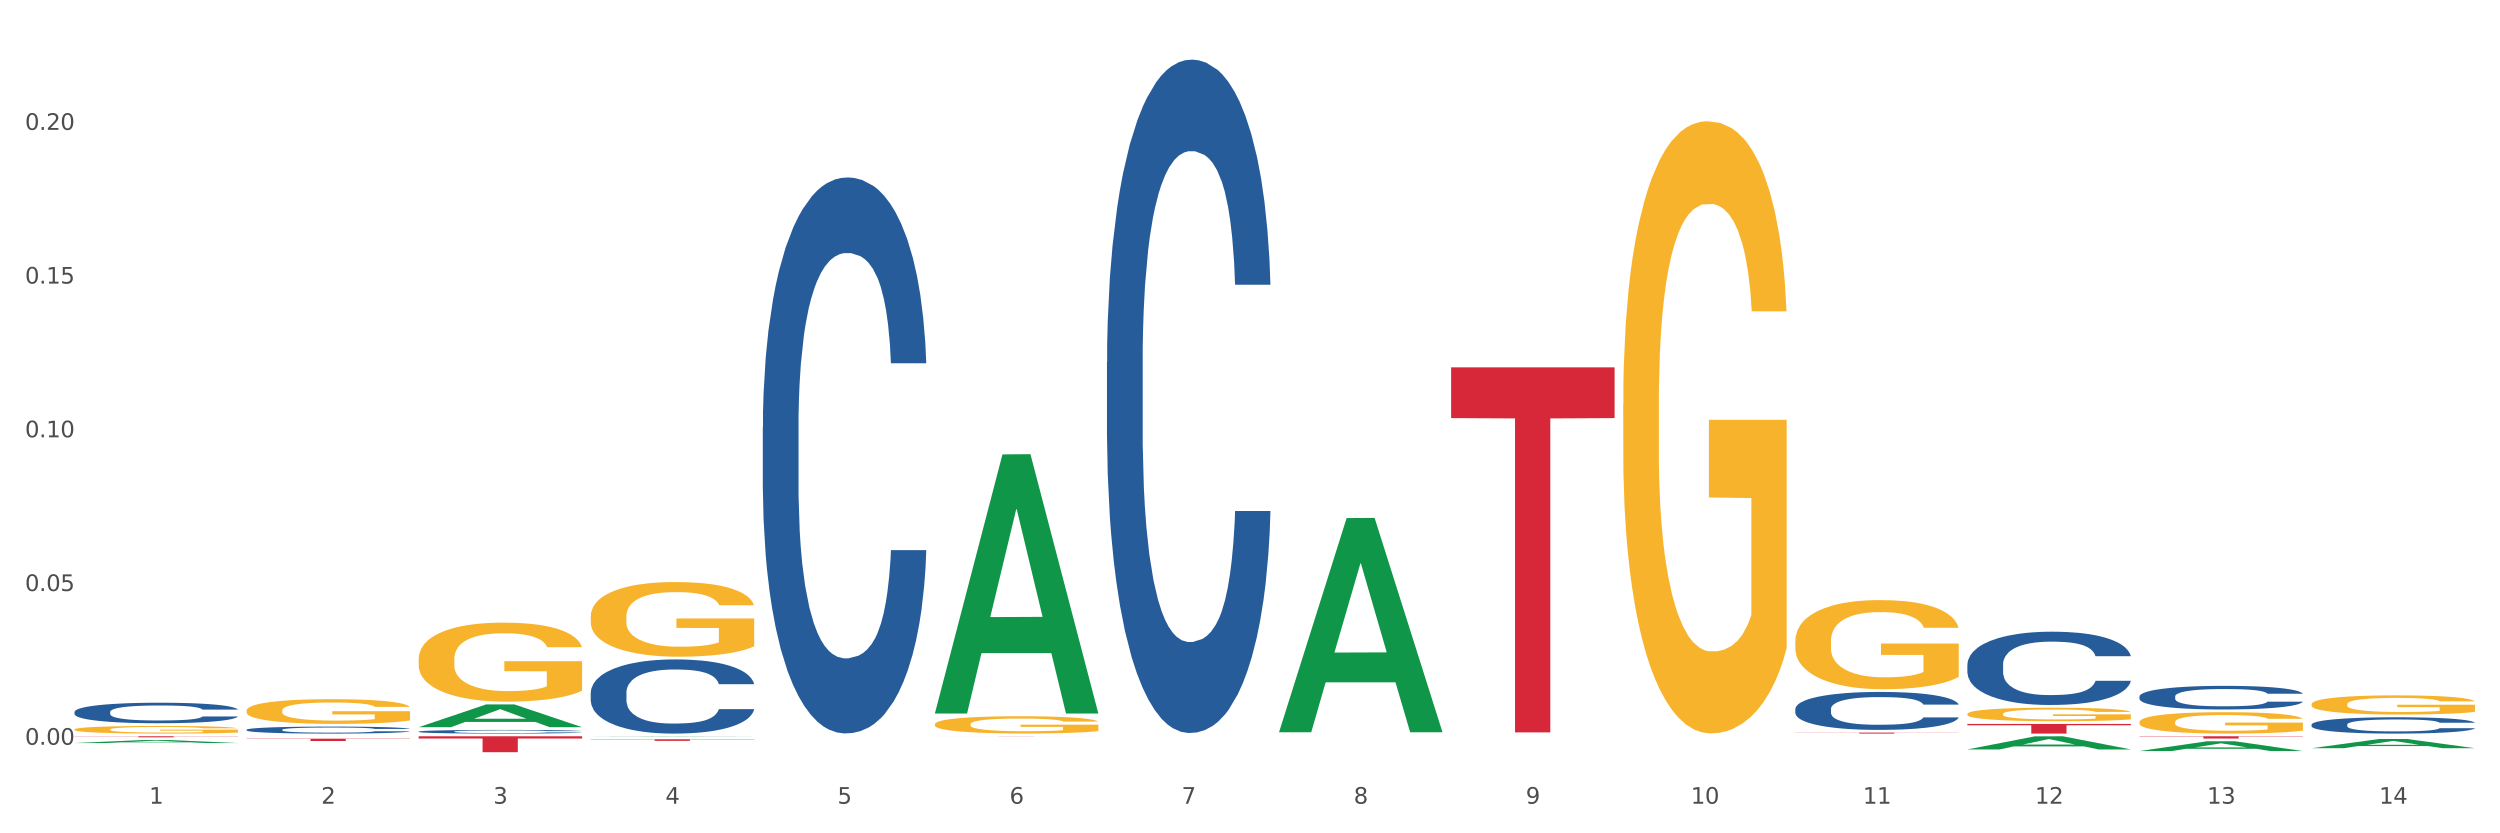
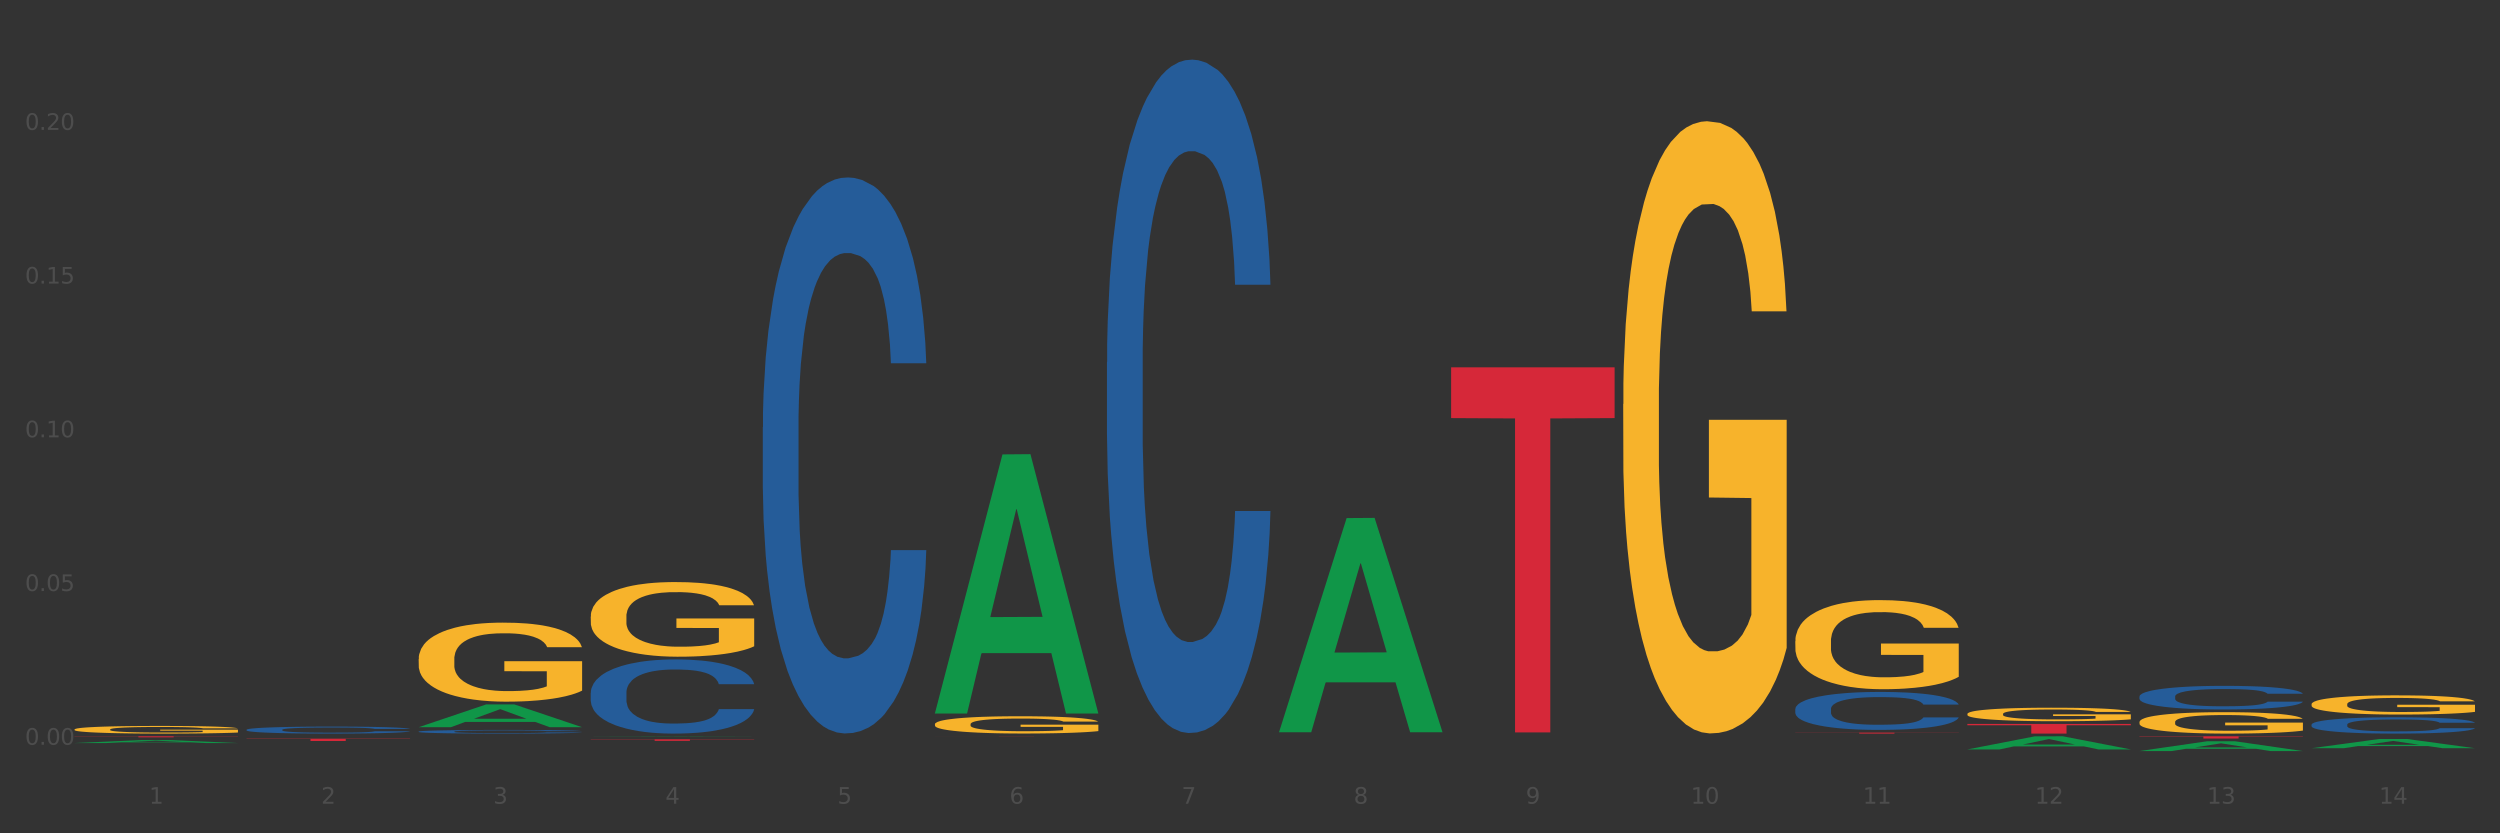
<svg xmlns="http://www.w3.org/2000/svg" xmlns:xlink="http://www.w3.org/1999/xlink" width="1080pt" height="360pt" viewBox="0 0 1080 360" version="1.1">
  <rect x="0" y="0" width="1080" height="360" fill="#333333" stroke="none" />
  <defs>
    <style type="text/css">*{stroke-linejoin: round; stroke-linecap: butt}</style>
  </defs>
  <g id="figure_1">
    <g id="patch_1">
-       <path d="M 0 360  L 1080 360  L 1080 0  L 0 0  z " style="fill: #ffffff; stroke: #ffffff; stroke-linejoin: miter" />
-     </g>
+       </g>
    <g id="axes_1">
      <g id="matplotlib.axis_1">
        <g id="xtick_1">
          <g id="text_1">
            <g style="fill: #4d4d4d" transform="translate(64.432 347.204) scale(0.096 -0.096)">
              <defs>
                <path id="DejaVuSans-31" d="M 794 531  L 1825 531  L 1825 4091  L 703 3866  L 703 4441  L 1819 4666  L 2450 4666  L 2450 531  L 3481 531  L 3481 0  L 794 0  L 794 531  z " transform="scale(0.016)" />
              </defs>
              <use xlink:href="#DejaVuSans-31" />
            </g>
          </g>
        </g>
        <g id="xtick_2">
          <g id="text_2">
            <g style="fill: #4d4d4d" transform="translate(138.771 347.204) scale(0.096 -0.096)">
              <defs>
                <path id="DejaVuSans-32" d="M 1228 531  L 3431 531  L 3431 0  L 469 0  L 469 531  Q 828 903 1448 1529  Q 2069 2156 2228 2338  Q 2531 2678 2651 2914  Q 2772 3150 2772 3378  Q 2772 3750 2511 3984  Q 2250 4219 1831 4219  Q 1534 4219 1204 4116  Q 875 4013 500 3803  L 500 4441  Q 881 4594 1212 4672  Q 1544 4750 1819 4750  Q 2544 4750 2975 4387  Q 3406 4025 3406 3419  Q 3406 3131 3298 2873  Q 3191 2616 2906 2266  Q 2828 2175 2409 1742  Q 1991 1309 1228 531  z " transform="scale(0.016)" />
              </defs>
              <use xlink:href="#DejaVuSans-32" />
            </g>
          </g>
        </g>
        <g id="xtick_3">
          <g id="text_3">
            <g style="fill: #4d4d4d" transform="translate(213.109 347.204) scale(0.096 -0.096)">
              <defs>
                <path id="DejaVuSans-33" d="M 2597 2516  Q 3050 2419 3304 2112  Q 3559 1806 3559 1356  Q 3559 666 3084 287  Q 2609 -91 1734 -91  Q 1441 -91 1130 -33  Q 819 25 488 141  L 488 750  Q 750 597 1062 519  Q 1375 441 1716 441  Q 2309 441 2620 675  Q 2931 909 2931 1356  Q 2931 1769 2642 2001  Q 2353 2234 1838 2234  L 1294 2234  L 1294 2753  L 1863 2753  Q 2328 2753 2575 2939  Q 2822 3125 2822 3475  Q 2822 3834 2567 4026  Q 2313 4219 1838 4219  Q 1578 4219 1281 4162  Q 984 4106 628 3988  L 628 4550  Q 988 4650 1302 4700  Q 1616 4750 1894 4750  Q 2613 4750 3031 4423  Q 3450 4097 3450 3541  Q 3450 3153 3228 2886  Q 3006 2619 2597 2516  z " transform="scale(0.016)" />
              </defs>
              <use xlink:href="#DejaVuSans-33" />
            </g>
          </g>
        </g>
        <g id="xtick_4">
          <g id="text_4">
            <g style="fill: #4d4d4d" transform="translate(287.448 347.204) scale(0.096 -0.096)">
              <defs>
                <path id="DejaVuSans-34" d="M 2419 4116  L 825 1625  L 2419 1625  L 2419 4116  z M 2253 4666  L 3047 4666  L 3047 1625  L 3713 1625  L 3713 1100  L 3047 1100  L 3047 0  L 2419 0  L 2419 1100  L 313 1100  L 313 1709  L 2253 4666  z " transform="scale(0.016)" />
              </defs>
              <use xlink:href="#DejaVuSans-34" />
            </g>
          </g>
        </g>
        <g id="xtick_5">
          <g id="text_5">
            <g style="fill: #4d4d4d" transform="translate(361.787 347.204) scale(0.096 -0.096)">
              <defs>
                <path id="DejaVuSans-35" d="M 691 4666  L 3169 4666  L 3169 4134  L 1269 4134  L 1269 2991  Q 1406 3038 1543 3061  Q 1681 3084 1819 3084  Q 2600 3084 3056 2656  Q 3513 2228 3513 1497  Q 3513 744 3044 326  Q 2575 -91 1722 -91  Q 1428 -91 1123 -41  Q 819 9 494 109  L 494 744  Q 775 591 1075 516  Q 1375 441 1709 441  Q 2250 441 2565 725  Q 2881 1009 2881 1497  Q 2881 1984 2565 2268  Q 2250 2553 1709 2553  Q 1456 2553 1204 2497  Q 953 2441 691 2322  L 691 4666  z " transform="scale(0.016)" />
              </defs>
              <use xlink:href="#DejaVuSans-35" />
            </g>
          </g>
        </g>
        <g id="xtick_6">
          <g id="text_6">
            <g style="fill: #4d4d4d" transform="translate(436.125 347.204) scale(0.096 -0.096)">
              <defs>
                <path id="DejaVuSans-36" d="M 2113 2584  Q 1688 2584 1439 2293  Q 1191 2003 1191 1497  Q 1191 994 1439 701  Q 1688 409 2113 409  Q 2538 409 2786 701  Q 3034 994 3034 1497  Q 3034 2003 2786 2293  Q 2538 2584 2113 2584  z M 3366 4563  L 3366 3988  Q 3128 4100 2886 4159  Q 2644 4219 2406 4219  Q 1781 4219 1451 3797  Q 1122 3375 1075 2522  Q 1259 2794 1537 2939  Q 1816 3084 2150 3084  Q 2853 3084 3261 2657  Q 3669 2231 3669 1497  Q 3669 778 3244 343  Q 2819 -91 2113 -91  Q 1303 -91 875 529  Q 447 1150 447 2328  Q 447 3434 972 4092  Q 1497 4750 2381 4750  Q 2619 4750 2861 4703  Q 3103 4656 3366 4563  z " transform="scale(0.016)" />
              </defs>
              <use xlink:href="#DejaVuSans-36" />
            </g>
          </g>
        </g>
        <g id="xtick_7">
          <g id="text_7">
            <g style="fill: #4d4d4d" transform="translate(510.464 347.204) scale(0.096 -0.096)">
              <defs>
                <path id="DejaVuSans-37" d="M 525 4666  L 3525 4666  L 3525 4397  L 1831 0  L 1172 0  L 2766 4134  L 525 4134  L 525 4666  z " transform="scale(0.016)" />
              </defs>
              <use xlink:href="#DejaVuSans-37" />
            </g>
          </g>
        </g>
        <g id="xtick_8">
          <g id="text_8">
            <g style="fill: #4d4d4d" transform="translate(584.803 347.204) scale(0.096 -0.096)">
              <defs>
                <path id="DejaVuSans-38" d="M 2034 2216  Q 1584 2216 1326 1975  Q 1069 1734 1069 1313  Q 1069 891 1326 650  Q 1584 409 2034 409  Q 2484 409 2743 651  Q 3003 894 3003 1313  Q 3003 1734 2745 1975  Q 2488 2216 2034 2216  z M 1403 2484  Q 997 2584 770 2862  Q 544 3141 544 3541  Q 544 4100 942 4425  Q 1341 4750 2034 4750  Q 2731 4750 3128 4425  Q 3525 4100 3525 3541  Q 3525 3141 3298 2862  Q 3072 2584 2669 2484  Q 3125 2378 3379 2068  Q 3634 1759 3634 1313  Q 3634 634 3220 271  Q 2806 -91 2034 -91  Q 1263 -91 848 271  Q 434 634 434 1313  Q 434 1759 690 2068  Q 947 2378 1403 2484  z M 1172 3481  Q 1172 3119 1398 2916  Q 1625 2713 2034 2713  Q 2441 2713 2670 2916  Q 2900 3119 2900 3481  Q 2900 3844 2670 4047  Q 2441 4250 2034 4250  Q 1625 4250 1398 4047  Q 1172 3844 1172 3481  z " transform="scale(0.016)" />
              </defs>
              <use xlink:href="#DejaVuSans-38" />
            </g>
          </g>
        </g>
        <g id="xtick_9">
          <g id="text_9">
            <g style="fill: #4d4d4d" transform="translate(659.142 347.204) scale(0.096 -0.096)">
              <defs>
                <path id="DejaVuSans-39" d="M 703 97  L 703 672  Q 941 559 1184 500  Q 1428 441 1663 441  Q 2288 441 2617 861  Q 2947 1281 2994 2138  Q 2813 1869 2534 1725  Q 2256 1581 1919 1581  Q 1219 1581 811 2004  Q 403 2428 403 3163  Q 403 3881 828 4315  Q 1253 4750 1959 4750  Q 2769 4750 3195 4129  Q 3622 3509 3622 2328  Q 3622 1225 3098 567  Q 2575 -91 1691 -91  Q 1453 -91 1209 -44  Q 966 3 703 97  z M 1959 2075  Q 2384 2075 2632 2365  Q 2881 2656 2881 3163  Q 2881 3666 2632 3958  Q 2384 4250 1959 4250  Q 1534 4250 1286 3958  Q 1038 3666 1038 3163  Q 1038 2656 1286 2365  Q 1534 2075 1959 2075  z " transform="scale(0.016)" />
              </defs>
              <use xlink:href="#DejaVuSans-39" />
            </g>
          </g>
        </g>
        <g id="xtick_10">
          <g id="text_10">
            <g style="fill: #4d4d4d" transform="translate(730.426 347.204) scale(0.096 -0.096)">
              <defs>
                <path id="DejaVuSans-30" d="M 2034 4250  Q 1547 4250 1301 3770  Q 1056 3291 1056 2328  Q 1056 1369 1301 889  Q 1547 409 2034 409  Q 2525 409 2770 889  Q 3016 1369 3016 2328  Q 3016 3291 2770 3770  Q 2525 4250 2034 4250  z M 2034 4750  Q 2819 4750 3233 4129  Q 3647 3509 3647 2328  Q 3647 1150 3233 529  Q 2819 -91 2034 -91  Q 1250 -91 836 529  Q 422 1150 422 2328  Q 422 3509 836 4129  Q 1250 4750 2034 4750  z " transform="scale(0.016)" />
              </defs>
              <use xlink:href="#DejaVuSans-31" />
              <use xlink:href="#DejaVuSans-30" transform="translate(63.623 0)" />
            </g>
          </g>
        </g>
        <g id="xtick_11">
          <g id="text_11">
            <g style="fill: #4d4d4d" transform="translate(804.765 347.204) scale(0.096 -0.096)">
              <use xlink:href="#DejaVuSans-31" />
              <use xlink:href="#DejaVuSans-31" transform="translate(63.623 0)" />
            </g>
          </g>
        </g>
        <g id="xtick_12">
          <g id="text_12">
            <g style="fill: #4d4d4d" transform="translate(879.104 347.204) scale(0.096 -0.096)">
              <use xlink:href="#DejaVuSans-31" />
              <use xlink:href="#DejaVuSans-32" transform="translate(63.623 0)" />
            </g>
          </g>
        </g>
        <g id="xtick_13">
          <g id="text_13">
            <g style="fill: #4d4d4d" transform="translate(953.442 347.204) scale(0.096 -0.096)">
              <use xlink:href="#DejaVuSans-31" />
              <use xlink:href="#DejaVuSans-33" transform="translate(63.623 0)" />
            </g>
          </g>
        </g>
        <g id="xtick_14">
          <g id="text_14">
            <g style="fill: #4d4d4d" transform="translate(1027.781 347.204) scale(0.096 -0.096)">
              <use xlink:href="#DejaVuSans-31" />
              <use xlink:href="#DejaVuSans-34" transform="translate(63.623 0)" />
            </g>
          </g>
        </g>
        <g id="xtick_15" />
        <g id="xtick_16" />
        <g id="xtick_17" />
        <g id="xtick_18" />
        <g id="xtick_19" />
        <g id="xtick_20" />
        <g id="xtick_21" />
        <g id="xtick_22" />
        <g id="xtick_23" />
        <g id="xtick_24" />
        <g id="xtick_25" />
        <g id="xtick_26" />
        <g id="xtick_27" />
      </g>
      <g id="matplotlib.axis_2">
        <g id="ytick_1">
          <g id="text_15">
            <g style="fill: #4d4d4d" transform="translate(10.8 321.728) scale(0.096 -0.096)">
              <defs>
                <path id="DejaVuSans-2e" d="M 684 794  L 1344 794  L 1344 0  L 684 0  L 684 794  z " transform="scale(0.016)" />
              </defs>
              <use xlink:href="#DejaVuSans-30" />
              <use xlink:href="#DejaVuSans-2e" transform="translate(63.623 0)" />
              <use xlink:href="#DejaVuSans-30" transform="translate(95.41 0)" />
              <use xlink:href="#DejaVuSans-30" transform="translate(159.033 0)" />
            </g>
          </g>
        </g>
        <g id="ytick_2">
          <g id="text_16">
            <g style="fill: #4d4d4d" transform="translate(10.8 255.321) scale(0.096 -0.096)">
              <use xlink:href="#DejaVuSans-30" />
              <use xlink:href="#DejaVuSans-2e" transform="translate(63.623 0)" />
              <use xlink:href="#DejaVuSans-30" transform="translate(95.41 0)" />
              <use xlink:href="#DejaVuSans-35" transform="translate(159.033 0)" />
            </g>
          </g>
        </g>
        <g id="ytick_3">
          <g id="text_17">
            <g style="fill: #4d4d4d" transform="translate(10.8 188.915) scale(0.096 -0.096)">
              <use xlink:href="#DejaVuSans-30" />
              <use xlink:href="#DejaVuSans-2e" transform="translate(63.623 0)" />
              <use xlink:href="#DejaVuSans-31" transform="translate(95.41 0)" />
              <use xlink:href="#DejaVuSans-30" transform="translate(159.033 0)" />
            </g>
          </g>
        </g>
        <g id="ytick_4">
          <g id="text_18">
            <g style="fill: #4d4d4d" transform="translate(10.8 122.508) scale(0.096 -0.096)">
              <use xlink:href="#DejaVuSans-30" />
              <use xlink:href="#DejaVuSans-2e" transform="translate(63.623 0)" />
              <use xlink:href="#DejaVuSans-31" transform="translate(95.41 0)" />
              <use xlink:href="#DejaVuSans-35" transform="translate(159.033 0)" />
            </g>
          </g>
        </g>
        <g id="ytick_5">
          <g id="text_19">
            <g style="fill: #4d4d4d" transform="translate(10.8 56.101) scale(0.096 -0.096)">
              <use xlink:href="#DejaVuSans-30" />
              <use xlink:href="#DejaVuSans-2e" transform="translate(63.623 0)" />
              <use xlink:href="#DejaVuSans-32" transform="translate(95.41 0)" />
              <use xlink:href="#DejaVuSans-30" transform="translate(159.033 0)" />
            </g>
          </g>
        </g>
        <g id="ytick_6" />
        <g id="ytick_7" />
        <g id="ytick_8" />
        <g id="ytick_9" />
        <g id="ytick_10" />
      </g>
      <g id="PolyCollection_1">
        <path d="M 32.175 320.993  L 32.248 320.992  L 61.37 319.706  L 73.456 319.705  L 102.797 320.995  L 88.818 320.995  L 82.484 320.695  L 52.415 320.695  L 52.197 320.7  L 46.081 320.995  L 32.175 320.995  L 32.175 320.993  L 56.201 320.516  L 78.698 320.514  L 67.559 319.98  L 67.413 319.978  L 67.267 319.981  L 56.128 320.514  L 56.201 320.516  L 32.175 320.993  z " clip-path="url(#pe3df5f3887)" style="fill: #109648" />
        <path d="M 180.852 314.143  L 180.925 314.133  L 210.048 304.298  L 222.133 304.288  L 251.474 314.161  L 237.495 314.161  L 231.161 311.862  L 201.092 311.862  L 200.874 311.899  L 194.758 314.161  L 180.852 314.161  L 180.852 314.143  L 204.878 310.49  L 227.375 310.481  L 216.236 306.393  L 216.09 306.374  L 215.945 306.402  L 204.806 310.481  L 204.878 310.49  L 180.852 314.143  z " clip-path="url(#pe3df5f3887)" style="fill: #109648" />
        <path d="M 998.578 304.225  L 998.662 304.218  L 998.662 303.945  L 998.828 303.71  L 999.662 303.142  L 1000.913 302.672  L 1001.83 302.423  L 1002.747 302.218  L 1003.831 302.013  L 1005.165 301.801  L 1007.583 301.491  L 1009.084 301.332  L 1010.918 301.165  L 1014.253 300.923  L 1016.671 300.786  L 1019.173 300.673  L 1023.258 300.536  L 1025.926 300.476  L 1028.761 300.43  L 1032.18 300.4  L 1034.765 300.392  L 1040.434 300.415  L 1045.27 300.483  L 1047.605 300.536  L 1050.607 300.627  L 1052.191 300.688  L 1054.775 300.809  L 1057.444 300.968  L 1059.278 301.104  L 1062.029 301.362  L 1064.114 301.62  L 1066.032 301.938  L 1067.032 302.157  L 1067.783 302.362  L 1068.45 302.597  L 1069.117 302.968  L 1054.108 302.968  L 1053.525 302.703  L 1052.608 302.453  L 1051.274 302.21  L 1050.106 302.059  L 1048.105 301.87  L 1046.271 301.748  L 1044.353 301.657  L 1042.019 301.582  L 1040.184 301.544  L 1037.599 301.514  L 1032.513 301.521  L 1029.095 301.582  L 1026.76 301.657  L 1025.259 301.726  L 1023.925 301.801  L 1022.425 301.907  L 1020.674 302.066  L 1019.423 302.21  L 1018.172 302.392  L 1017.172 302.574  L 1016.255 302.786  L 1015.504 303.013  L 1014.92 303.248  L 1014.42 303.536  L 1014.003 304.013  L 1014.003 305.051  L 1014.17 305.286  L 1014.587 305.596  L 1015.087 305.831  L 1015.921 306.112  L 1016.671 306.301  L 1018.089 306.574  L 1019.673 306.801  L 1020.924 306.945  L 1022.174 307.066  L 1024.342 307.233  L 1026.76 307.369  L 1028.845 307.452  L 1031.68 307.528  L 1033.597 307.558  L 1035.265 307.574  L 1039.35 307.574  L 1042.269 307.551  L 1045.52 307.498  L 1048.022 307.43  L 1050.106 307.346  L 1052.441 307.21  L 1053.942 307.081  L 1053.942 305.498  L 1035.598 305.49  L 1035.598 304.437  L 1069.2 304.437  L 1069.2 307.528  L 1067.783 307.687  L 1066.198 307.831  L 1064.531 307.96  L 1062.029 308.119  L 1059.028 308.27  L 1056.36 308.377  L 1053.525 308.467  L 1050.19 308.551  L 1045.854 308.627  L 1043.186 308.657  L 1039.851 308.68  L 1035.932 308.687  L 1032.513 308.672  L 1029.178 308.634  L 1025.676 308.566  L 1022.258 308.467  L 1019.673 308.369  L 1017.088 308.248  L 1014.337 308.089  L 1012.169 307.937  L 1010.501 307.801  L 1008.667 307.627  L 1006.666 307.399  L 1005.165 307.195  L 1003.831 306.983  L 1002.414 306.71  L 1001.413 306.475  L 1000.413 306.18  L 999.829 305.96  L 999.162 305.619  L 998.662 305.142  L 998.578 304.225  z " clip-path="url(#pe3df5f3887)" style="fill: #f7b32b" />
        <path d="M 924.24 311.936  L 924.323 311.927  L 924.323 311.623  L 924.49 311.361  L 925.323 310.728  L 926.574 310.204  L 927.491 309.925  L 928.408 309.697  L 929.492 309.469  L 930.826 309.232  L 933.244 308.886  L 934.745 308.709  L 936.58 308.523  L 939.915 308.253  L 942.333 308.1  L 944.834 307.974  L 948.92 307.822  L 951.588 307.754  L 954.423 307.703  L 957.841 307.67  L 960.426 307.661  L 966.096 307.687  L 970.932 307.763  L 973.266 307.822  L 976.268 307.923  L 977.852 307.991  L 980.437 308.126  L 983.105 308.303  L 984.939 308.455  L 987.691 308.743  L 989.775 309.03  L 991.693 309.385  L 992.693 309.63  L 993.444 309.858  L 994.111 310.12  L 994.778 310.533  L 979.77 310.533  L 979.186 310.238  L 978.269 309.959  L 976.935 309.689  L 975.768 309.52  L 973.766 309.309  L 971.932 309.173  L 970.014 309.072  L 967.68 308.987  L 965.845 308.945  L 963.261 308.911  L 958.175 308.92  L 954.756 308.987  L 952.422 309.072  L 950.921 309.148  L 949.587 309.232  L 948.086 309.351  L 946.335 309.528  L 945.084 309.689  L 943.834 309.891  L 942.833 310.094  L 941.916 310.331  L 941.165 310.584  L 940.582 310.846  L 940.081 311.167  L 939.665 311.699  L 939.665 312.857  L 939.831 313.118  L 940.248 313.465  L 940.749 313.727  L 941.582 314.039  L 942.333 314.25  L 943.75 314.555  L 945.334 314.808  L 946.585 314.969  L 947.836 315.104  L 950.004 315.29  L 952.422 315.442  L 954.506 315.535  L 957.341 315.619  L 959.259 315.653  L 960.926 315.67  L 965.012 315.67  L 967.93 315.644  L 971.182 315.585  L 973.683 315.509  L 975.768 315.416  L 978.102 315.264  L 979.603 315.121  L 979.603 313.355  L 961.26 313.347  L 961.26 312.172  L 994.861 312.172  L 994.861 315.619  L 993.444 315.796  L 991.86 315.957  L 990.192 316.101  L 987.691 316.278  L 984.689 316.447  L 982.021 316.565  L 979.186 316.667  L 975.851 316.76  L 971.515 316.844  L 968.847 316.878  L 965.512 316.903  L 961.593 316.912  L 958.175 316.895  L 954.84 316.852  L 951.338 316.776  L 947.919 316.667  L 945.334 316.557  L 942.75 316.422  L 939.998 316.244  L 937.83 316.075  L 936.163 315.923  L 934.328 315.729  L 932.327 315.475  L 930.826 315.247  L 929.492 315.011  L 928.075 314.707  L 927.074 314.445  L 926.074 314.115  L 925.49 313.87  L 924.823 313.49  L 924.323 312.958  L 924.24 311.936  z " clip-path="url(#pe3df5f3887)" style="fill: #f7b32b" />
        <path d="M 849.901 308.428  L 849.984 308.423  L 849.984 308.23  L 850.151 308.065  L 850.985 307.664  L 852.235 307.333  L 853.153 307.157  L 854.07 307.013  L 855.154 306.869  L 856.488 306.719  L 858.906 306.5  L 860.407 306.388  L 862.241 306.271  L 865.576 306.1  L 867.994 306.004  L 870.495 305.924  L 874.581 305.827  L 877.249 305.785  L 880.084 305.753  L 883.502 305.731  L 886.087 305.726  L 891.757 305.742  L 896.593 305.79  L 898.927 305.827  L 901.929 305.891  L 903.513 305.934  L 906.098 306.02  L 908.766 306.132  L 910.601 306.228  L 913.352 306.409  L 915.436 306.591  L 917.354 306.815  L 918.355 306.97  L 919.105 307.114  L 919.772 307.28  L 920.439 307.542  L 905.431 307.542  L 904.847 307.355  L 903.93 307.178  L 902.596 307.008  L 901.429 306.901  L 899.428 306.767  L 897.593 306.682  L 895.676 306.618  L 893.341 306.564  L 891.507 306.538  L 888.922 306.516  L 883.836 306.522  L 880.417 306.564  L 878.083 306.618  L 876.582 306.666  L 875.248 306.719  L 873.747 306.794  L 871.996 306.906  L 870.745 307.008  L 869.495 307.136  L 868.494 307.264  L 867.577 307.413  L 866.827 307.574  L 866.243 307.739  L 865.743 307.942  L 865.326 308.278  L 865.326 309.01  L 865.493 309.176  L 865.91 309.395  L 866.41 309.56  L 867.244 309.758  L 867.994 309.891  L 869.411 310.083  L 870.996 310.244  L 872.246 310.345  L 873.497 310.431  L 875.665 310.548  L 878.083 310.644  L 880.167 310.703  L 883.002 310.756  L 884.92 310.778  L 886.587 310.788  L 890.673 310.788  L 893.591 310.772  L 896.843 310.735  L 899.344 310.687  L 901.429 310.628  L 903.763 310.532  L 905.264 310.441  L 905.264 309.325  L 886.921 309.32  L 886.921 308.578  L 920.523 308.578  L 920.523 310.756  L 919.105 310.868  L 917.521 310.97  L 915.853 311.061  L 913.352 311.173  L 910.35 311.28  L 907.682 311.354  L 904.847 311.418  L 901.512 311.477  L 897.177 311.531  L 894.508 311.552  L 891.173 311.568  L 887.254 311.573  L 883.836 311.563  L 880.501 311.536  L 876.999 311.488  L 873.58 311.418  L 870.996 311.349  L 868.411 311.264  L 865.659 311.151  L 863.492 311.045  L 861.824 310.949  L 859.99 310.826  L 857.989 310.665  L 856.488 310.521  L 855.154 310.372  L 853.736 310.18  L 852.736 310.014  L 851.735 309.806  L 851.151 309.651  L 850.484 309.411  L 849.984 309.074  L 849.901 308.428  z " clip-path="url(#pe3df5f3887)" style="fill: #f7b32b" />
        <path d="M 775.562 277.036  L 775.645 277.001  L 775.645 275.735  L 775.812 274.645  L 776.646 272.007  L 777.897 269.827  L 778.814 268.667  L 779.731 267.717  L 780.815 266.768  L 782.149 265.783  L 784.567 264.342  L 786.068 263.603  L 787.902 262.829  L 791.237 261.704  L 793.655 261.071  L 796.157 260.544  L 800.242 259.911  L 802.91 259.629  L 805.745 259.419  L 809.164 259.278  L 811.748 259.243  L 817.418 259.348  L 822.254 259.665  L 824.589 259.911  L 827.59 260.333  L 829.175 260.614  L 831.759 261.177  L 834.427 261.915  L 836.262 262.548  L 839.013 263.744  L 841.098 264.939  L 843.015 266.416  L 844.016 267.436  L 844.766 268.385  L 845.433 269.476  L 846.1 271.199  L 831.092 271.199  L 830.509 269.968  L 829.592 268.807  L 828.257 267.682  L 827.09 266.979  L 825.089 266.1  L 823.255 265.537  L 821.337 265.115  L 819.002 264.764  L 817.168 264.588  L 814.583 264.447  L 809.497 264.482  L 806.079 264.764  L 803.744 265.115  L 802.243 265.432  L 800.909 265.783  L 799.408 266.276  L 797.657 267.014  L 796.407 267.682  L 795.156 268.526  L 794.156 269.37  L 793.238 270.355  L 792.488 271.41  L 791.904 272.5  L 791.404 273.836  L 790.987 276.051  L 790.987 280.869  L 791.154 281.959  L 791.571 283.401  L 792.071 284.491  L 792.905 285.792  L 793.655 286.671  L 795.073 287.937  L 796.657 288.992  L 797.908 289.66  L 799.158 290.223  L 801.326 290.996  L 803.744 291.629  L 805.829 292.016  L 808.663 292.368  L 810.581 292.508  L 812.249 292.579  L 816.334 292.579  L 819.253 292.473  L 822.504 292.227  L 825.006 291.91  L 827.09 291.524  L 829.425 290.891  L 830.926 290.293  L 830.926 282.944  L 812.582 282.908  L 812.582 278.02  L 846.184 278.02  L 846.184 292.368  L 844.766 293.106  L 843.182 293.774  L 841.515 294.372  L 839.013 295.11  L 836.012 295.814  L 833.344 296.306  L 830.509 296.728  L 827.174 297.115  L 822.838 297.466  L 820.17 297.607  L 816.835 297.713  L 812.916 297.748  L 809.497 297.677  L 806.162 297.502  L 802.66 297.185  L 799.242 296.728  L 796.657 296.271  L 794.072 295.708  L 791.321 294.97  L 789.153 294.266  L 787.485 293.633  L 785.651 292.825  L 783.65 291.77  L 782.149 290.82  L 780.815 289.836  L 779.398 288.57  L 778.397 287.48  L 777.396 286.108  L 776.813 285.089  L 776.146 283.506  L 775.645 281.291  L 775.562 277.036  z " clip-path="url(#pe3df5f3887)" style="fill: #f7b32b" />
        <path d="M 701.223 174.582  L 701.307 174.34  L 701.307 165.645  L 701.474 158.157  L 702.307 140.042  L 703.558 125.067  L 704.475 117.097  L 705.392 110.575  L 706.476 104.054  L 707.81 97.291  L 710.228 87.388  L 711.729 82.316  L 713.563 77.002  L 716.899 69.273  L 719.317 64.925  L 721.818 61.302  L 725.903 56.955  L 728.572 55.023  L 731.406 53.573  L 734.825 52.607  L 737.41 52.366  L 743.08 53.09  L 747.915 55.264  L 750.25 56.955  L 753.252 59.853  L 754.836 61.786  L 757.421 65.65  L 760.089 70.722  L 761.923 75.07  L 764.675 83.282  L 766.759 91.494  L 768.677 101.639  L 769.677 108.643  L 770.428 115.164  L 771.095 122.652  L 771.762 134.487  L 756.754 134.487  L 756.17 126.033  L 755.253 118.063  L 753.919 110.334  L 752.751 105.503  L 750.75 99.465  L 748.916 95.6  L 746.998 92.702  L 744.664 90.286  L 742.829 89.079  L 740.245 88.113  L 735.159 88.354  L 731.74 90.286  L 729.405 92.702  L 727.905 94.876  L 726.571 97.291  L 725.07 100.672  L 723.319 105.745  L 722.068 110.334  L 720.817 116.131  L 719.817 121.927  L 718.9 128.69  L 718.149 135.936  L 717.566 143.424  L 717.065 152.602  L 716.648 167.819  L 716.648 200.909  L 716.815 208.396  L 717.232 218.299  L 717.732 225.787  L 718.566 234.723  L 719.317 240.762  L 720.734 249.457  L 722.318 256.703  L 723.569 261.292  L 724.82 265.157  L 726.987 270.47  L 729.405 274.818  L 731.49 277.475  L 734.325 279.89  L 736.242 280.856  L 737.91 281.339  L 741.996 281.339  L 744.914 280.615  L 748.166 278.924  L 750.667 276.75  L 752.751 274.093  L 755.086 269.746  L 756.587 265.64  L 756.587 215.159  L 738.244 214.918  L 738.244 181.345  L 771.845 181.345  L 771.845 279.89  L 770.428 284.962  L 768.844 289.551  L 767.176 293.658  L 764.675 298.73  L 761.673 303.56  L 759.005 306.942  L 756.17 309.84  L 752.835 312.497  L 748.499 314.912  L 745.831 315.879  L 742.496 316.603  L 738.577 316.845  L 735.159 316.362  L 731.823 315.154  L 728.321 312.98  L 724.903 309.84  L 722.318 306.7  L 719.733 302.836  L 716.982 297.764  L 714.814 292.933  L 713.147 288.585  L 711.312 283.03  L 709.311 275.784  L 707.81 269.263  L 706.476 262.5  L 705.059 253.805  L 704.058 246.317  L 703.058 236.897  L 702.474 229.893  L 701.807 219.024  L 701.307 203.807  L 701.223 174.582  z " clip-path="url(#pe3df5f3887)" style="fill: #f7b32b" />
        <path d="M 403.869 312.866  L 403.952 312.859  L 403.952 312.614  L 404.119 312.403  L 404.952 311.892  L 406.203 311.47  L 407.12 311.245  L 408.037 311.061  L 409.121 310.877  L 410.455 310.686  L 412.873 310.407  L 414.374 310.264  L 416.209 310.114  L 419.544 309.896  L 421.962 309.773  L 424.463 309.671  L 428.549 309.548  L 431.217 309.494  L 434.052 309.453  L 437.47 309.426  L 440.055 309.419  L 445.725 309.439  L 450.561 309.501  L 452.895 309.548  L 455.897 309.63  L 457.481 309.685  L 460.066 309.794  L 462.734 309.937  L 464.568 310.059  L 467.32 310.291  L 469.404 310.523  L 471.322 310.809  L 472.322 311.006  L 473.073 311.19  L 473.74 311.401  L 474.407 311.735  L 459.399 311.735  L 458.815 311.497  L 457.898 311.272  L 456.564 311.054  L 455.397 310.918  L 453.396 310.747  L 451.561 310.638  L 449.643 310.557  L 447.309 310.488  L 445.475 310.454  L 442.89 310.427  L 437.804 310.434  L 434.385 310.488  L 432.051 310.557  L 430.55 310.618  L 429.216 310.686  L 427.715 310.781  L 425.964 310.925  L 424.713 311.054  L 423.463 311.217  L 422.462 311.381  L 421.545 311.572  L 420.794 311.776  L 420.211 311.987  L 419.711 312.246  L 419.294 312.675  L 419.294 313.609  L 419.46 313.82  L 419.877 314.099  L 420.378 314.311  L 421.211 314.563  L 421.962 314.733  L 423.379 314.978  L 424.963 315.183  L 426.214 315.312  L 427.465 315.421  L 429.633 315.571  L 432.051 315.694  L 434.135 315.769  L 436.97 315.837  L 438.888 315.864  L 440.555 315.878  L 444.641 315.878  L 447.559 315.857  L 450.811 315.809  L 453.312 315.748  L 455.397 315.673  L 457.731 315.551  L 459.232 315.435  L 459.232 314.011  L 440.889 314.004  L 440.889 313.057  L 474.49 313.057  L 474.49 315.837  L 473.073 315.98  L 471.489 316.109  L 469.821 316.225  L 467.32 316.368  L 464.318 316.504  L 461.65 316.6  L 458.815 316.682  L 455.48 316.756  L 451.144 316.825  L 448.476 316.852  L 445.141 316.872  L 441.222 316.879  L 437.804 316.865  L 434.469 316.831  L 430.967 316.77  L 427.548 316.682  L 424.963 316.593  L 422.379 316.484  L 419.627 316.341  L 417.459 316.205  L 415.792 316.082  L 413.957 315.925  L 411.956 315.721  L 410.455 315.537  L 409.121 315.346  L 407.704 315.101  L 406.703 314.89  L 405.703 314.624  L 405.119 314.426  L 404.452 314.12  L 403.952 313.691  L 403.869 312.866  z " clip-path="url(#pe3df5f3887)" style="fill: #f7b32b" />
        <path d="M 255.191 266.352  L 255.275 266.322  L 255.275 265.262  L 255.441 264.349  L 256.275 262.14  L 257.526 260.314  L 258.443 259.342  L 259.36 258.547  L 260.444 257.752  L 261.778 256.927  L 264.196 255.72  L 265.697 255.101  L 267.531 254.453  L 270.866 253.511  L 273.284 252.981  L 275.786 252.539  L 279.871 252.009  L 282.539 251.773  L 285.374 251.596  L 288.793 251.479  L 291.377 251.449  L 297.047 251.537  L 301.883 251.803  L 304.218 252.009  L 307.219 252.362  L 308.804 252.598  L 311.388 253.069  L 314.057 253.687  L 315.891 254.218  L 318.642 255.219  L 320.727 256.22  L 322.645 257.457  L 323.645 258.311  L 324.395 259.107  L 325.062 260.02  L 325.73 261.463  L 310.721 261.463  L 310.138 260.432  L 309.221 259.46  L 307.886 258.518  L 306.719 257.928  L 304.718 257.192  L 302.884 256.721  L 300.966 256.368  L 298.631 256.073  L 296.797 255.926  L 294.212 255.808  L 289.126 255.837  L 285.708 256.073  L 283.373 256.368  L 281.872 256.633  L 280.538 256.927  L 279.037 257.339  L 277.286 257.958  L 276.036 258.518  L 274.785 259.224  L 273.785 259.931  L 272.867 260.756  L 272.117 261.639  L 271.533 262.552  L 271.033 263.672  L 270.616 265.527  L 270.616 269.562  L 270.783 270.475  L 271.2 271.682  L 271.7 272.595  L 272.534 273.685  L 273.284 274.422  L 274.702 275.482  L 276.286 276.365  L 277.537 276.925  L 278.787 277.396  L 280.955 278.044  L 283.373 278.574  L 285.458 278.898  L 288.292 279.193  L 290.21 279.311  L 291.878 279.369  L 295.963 279.369  L 298.882 279.281  L 302.133 279.075  L 304.635 278.81  L 306.719 278.486  L 309.054 277.956  L 310.555 277.455  L 310.555 271.3  L 292.211 271.27  L 292.211 267.176  L 325.813 267.176  L 325.813 279.193  L 324.395 279.811  L 322.811 280.371  L 321.144 280.871  L 318.642 281.49  L 315.641 282.079  L 312.973 282.491  L 310.138 282.845  L 306.803 283.169  L 302.467 283.463  L 299.799 283.581  L 296.464 283.669  L 292.545 283.699  L 289.126 283.64  L 285.791 283.493  L 282.289 283.228  L 278.871 282.845  L 276.286 282.462  L 273.701 281.991  L 270.95 281.372  L 268.782 280.783  L 267.114 280.253  L 265.28 279.576  L 263.279 278.692  L 261.778 277.897  L 260.444 277.072  L 259.027 276.012  L 258.026 275.099  L 257.025 273.95  L 256.442 273.096  L 255.775 271.771  L 255.275 269.915  L 255.191 266.352  z " clip-path="url(#pe3df5f3887)" style="fill: #f7b32b" />
        <path d="M 180.852 284.753  L 180.936 284.722  L 180.936 283.599  L 181.103 282.632  L 181.936 280.294  L 183.187 278.36  L 184.104 277.331  L 185.021 276.489  L 186.105 275.648  L 187.439 274.774  L 189.857 273.496  L 191.358 272.841  L 193.192 272.155  L 196.528 271.157  L 198.946 270.596  L 201.447 270.128  L 205.533 269.567  L 208.201 269.318  L 211.036 269.13  L 214.454 269.006  L 217.039 268.975  L 222.709 269.068  L 227.545 269.349  L 229.879 269.567  L 232.881 269.941  L 234.465 270.191  L 237.05 270.69  L 239.718 271.344  L 241.552 271.906  L 244.304 272.966  L 246.388 274.026  L 248.306 275.336  L 249.306 276.24  L 250.057 277.082  L 250.724 278.049  L 251.391 279.576  L 236.383 279.576  L 235.799 278.485  L 234.882 277.456  L 233.548 276.458  L 232.38 275.835  L 230.379 275.055  L 228.545 274.556  L 226.627 274.182  L 224.293 273.87  L 222.458 273.714  L 219.874 273.59  L 214.788 273.621  L 211.369 273.87  L 209.034 274.182  L 207.534 274.463  L 206.2 274.774  L 204.699 275.211  L 202.948 275.866  L 201.697 276.458  L 200.446 277.207  L 199.446 277.955  L 198.529 278.828  L 197.778 279.764  L 197.195 280.73  L 196.694 281.915  L 196.277 283.88  L 196.277 288.152  L 196.444 289.118  L 196.861 290.397  L 197.361 291.363  L 198.195 292.517  L 198.946 293.297  L 200.363 294.419  L 201.947 295.355  L 203.198 295.947  L 204.449 296.446  L 206.616 297.132  L 209.034 297.693  L 211.119 298.036  L 213.954 298.348  L 215.871 298.473  L 217.539 298.535  L 221.625 298.535  L 224.543 298.442  L 227.795 298.223  L 230.296 297.943  L 232.38 297.6  L 234.715 297.039  L 236.216 296.508  L 236.216 289.991  L 217.873 289.96  L 217.873 285.626  L 251.474 285.626  L 251.474 298.348  L 250.057 299.003  L 248.473 299.595  L 246.805 300.126  L 244.304 300.78  L 241.302 301.404  L 238.634 301.841  L 235.799 302.215  L 232.464 302.558  L 228.128 302.87  L 225.46 302.994  L 222.125 303.088  L 218.206 303.119  L 214.788 303.057  L 211.452 302.901  L 207.951 302.62  L 204.532 302.215  L 201.947 301.809  L 199.362 301.31  L 196.611 300.656  L 194.443 300.032  L 192.776 299.471  L 190.941 298.754  L 188.94 297.818  L 187.439 296.976  L 186.105 296.103  L 184.688 294.98  L 183.687 294.014  L 182.687 292.798  L 182.103 291.893  L 181.436 290.49  L 180.936 288.526  L 180.852 284.753  z " clip-path="url(#pe3df5f3887)" style="fill: #f7b32b" />
-         <path d="M 106.514 306.98  L 106.597 306.97  L 106.597 306.619  L 106.764 306.317  L 107.598 305.586  L 108.848 304.982  L 109.765 304.661  L 110.683 304.398  L 111.767 304.135  L 113.101 303.862  L 115.519 303.462  L 117.019 303.258  L 118.854 303.043  L 122.189 302.732  L 124.607 302.556  L 127.108 302.41  L 131.194 302.235  L 133.862 302.157  L 136.697 302.098  L 140.115 302.059  L 142.7 302.05  L 148.37 302.079  L 153.206 302.166  L 155.54 302.235  L 158.542 302.352  L 160.126 302.43  L 162.711 302.585  L 165.379 302.79  L 167.213 302.965  L 169.965 303.297  L 172.049 303.628  L 173.967 304.037  L 174.968 304.32  L 175.718 304.583  L 176.385 304.885  L 177.052 305.362  L 162.044 305.362  L 161.46 305.021  L 160.543 304.7  L 159.209 304.388  L 158.042 304.193  L 156.041 303.949  L 154.206 303.794  L 152.289 303.677  L 149.954 303.579  L 148.12 303.53  L 145.535 303.492  L 140.449 303.501  L 137.03 303.579  L 134.696 303.677  L 133.195 303.764  L 131.861 303.862  L 130.36 303.998  L 128.609 304.203  L 127.358 304.388  L 126.108 304.622  L 125.107 304.856  L 124.19 305.128  L 123.44 305.421  L 122.856 305.723  L 122.356 306.093  L 121.939 306.707  L 121.939 308.042  L 122.106 308.344  L 122.522 308.743  L 123.023 309.045  L 123.856 309.406  L 124.607 309.649  L 126.024 310  L 127.609 310.292  L 128.859 310.477  L 130.11 310.633  L 132.278 310.848  L 134.696 311.023  L 136.78 311.13  L 139.615 311.228  L 141.533 311.266  L 143.2 311.286  L 147.286 311.286  L 150.204 311.257  L 153.456 311.189  L 155.957 311.101  L 158.042 310.994  L 160.376 310.818  L 161.877 310.653  L 161.877 308.616  L 143.534 308.607  L 143.534 307.252  L 177.135 307.252  L 177.135 311.228  L 175.718 311.432  L 174.134 311.617  L 172.466 311.783  L 169.965 311.987  L 166.963 312.182  L 164.295 312.319  L 161.46 312.436  L 158.125 312.543  L 153.789 312.64  L 151.121 312.679  L 147.786 312.708  L 143.867 312.718  L 140.449 312.699  L 137.114 312.65  L 133.612 312.562  L 130.193 312.436  L 127.609 312.309  L 125.024 312.153  L 122.272 311.949  L 120.104 311.754  L 118.437 311.578  L 116.603 311.354  L 114.601 311.062  L 113.101 310.799  L 111.767 310.526  L 110.349 310.175  L 109.349 309.873  L 108.348 309.493  L 107.764 309.211  L 107.097 308.772  L 106.597 308.158  L 106.514 306.98  z " clip-path="url(#pe3df5f3887)" style="fill: #f7b32b" />
        <path d="M 32.175 315.136  L 32.258 315.133  L 32.258 315.024  L 32.425 314.931  L 33.259 314.704  L 34.51 314.518  L 35.427 314.418  L 36.344 314.337  L 37.428 314.255  L 38.762 314.171  L 41.18 314.047  L 42.681 313.984  L 44.515 313.918  L 47.85 313.821  L 50.268 313.767  L 52.77 313.722  L 56.855 313.667  L 59.523 313.643  L 62.358 313.625  L 65.777 313.613  L 68.361 313.61  L 74.031 313.619  L 78.867 313.646  L 81.202 313.667  L 84.203 313.703  L 85.788 313.728  L 88.372 313.776  L 91.04 313.839  L 92.875 313.893  L 95.626 313.996  L 97.711 314.098  L 99.628 314.225  L 100.629 314.313  L 101.379 314.394  L 102.046 314.487  L 102.713 314.635  L 87.705 314.635  L 87.122 314.53  L 86.204 314.43  L 84.87 314.334  L 83.703 314.273  L 81.702 314.198  L 79.868 314.15  L 77.95 314.114  L 75.615 314.083  L 73.781 314.068  L 71.196 314.056  L 66.11 314.059  L 62.692 314.083  L 60.357 314.114  L 58.856 314.141  L 57.522 314.171  L 56.021 314.213  L 54.27 314.276  L 53.02 314.334  L 51.769 314.406  L 50.768 314.478  L 49.851 314.563  L 49.101 314.653  L 48.517 314.747  L 48.017 314.861  L 47.6 315.051  L 47.6 315.464  L 47.767 315.558  L 48.184 315.681  L 48.684 315.775  L 49.518 315.886  L 50.268 315.962  L 51.686 316.07  L 53.27 316.161  L 54.52 316.218  L 55.771 316.266  L 57.939 316.333  L 60.357 316.387  L 62.441 316.42  L 65.276 316.45  L 67.194 316.462  L 68.862 316.468  L 72.947 316.468  L 75.865 316.459  L 79.117 316.438  L 81.619 316.411  L 83.703 316.378  L 86.038 316.324  L 87.538 316.272  L 87.538 315.642  L 69.195 315.639  L 69.195 315.22  L 102.797 315.22  L 102.797 316.45  L 101.379 316.514  L 99.795 316.571  L 98.128 316.622  L 95.626 316.685  L 92.625 316.746  L 89.956 316.788  L 87.122 316.824  L 83.786 316.857  L 79.451 316.887  L 76.783 316.9  L 73.447 316.909  L 69.529 316.912  L 66.11 316.906  L 62.775 316.89  L 59.273 316.863  L 55.855 316.824  L 53.27 316.785  L 50.685 316.737  L 47.934 316.673  L 45.766 316.613  L 44.098 316.559  L 42.264 316.489  L 40.263 316.399  L 38.762 316.318  L 37.428 316.233  L 36.01 316.125  L 35.01 316.031  L 34.009 315.914  L 33.426 315.826  L 32.759 315.69  L 32.258 315.5  L 32.175 315.136  z " clip-path="url(#pe3df5f3887)" style="fill: #f7b32b" />
        <path d="M 552.546 316.171  L 552.619 316.084  L 581.741 223.812  L 593.827 223.725  L 623.168 316.345  L 609.189 316.345  L 602.855 294.777  L 572.786 294.777  L 572.568 295.125  L 566.452 316.345  L 552.546 316.345  L 552.546 316.171  L 576.572 281.906  L 599.069 281.819  L 587.93 243.467  L 587.784 243.293  L 587.638 243.554  L 576.499 281.819  L 576.572 281.906  L 552.546 316.171  z " clip-path="url(#pe3df5f3887)" style="fill: #109648" />
        <path d="M 849.901 323.745  L 849.974 323.74  L 879.096 318.086  L 891.182 318.081  L 920.523 323.756  L 906.544 323.756  L 900.21 322.434  L 870.141 322.434  L 869.922 322.456  L 863.807 323.756  L 849.901 323.756  L 849.901 323.745  L 873.927 321.646  L 896.424 321.64  L 885.284 319.29  L 885.139 319.28  L 884.993 319.296  L 873.854 321.64  L 873.927 321.646  L 849.901 323.745  z " clip-path="url(#pe3df5f3887)" style="fill: #109648" />
        <path d="M 924.24 324.451  L 924.312 324.447  L 953.435 320.232  L 965.52 320.228  L 994.861 324.459  L 980.883 324.459  L 974.548 323.474  L 944.48 323.474  L 944.261 323.49  L 938.145 324.459  L 924.24 324.459  L 924.24 324.451  L 948.265 322.886  L 970.763 322.882  L 959.623 321.13  L 959.478 321.122  L 959.332 321.134  L 948.193 322.882  L 948.265 322.886  L 924.24 324.451  z " clip-path="url(#pe3df5f3887)" style="fill: #109648" />
        <path d="M 998.578 323.225  L 998.651 323.222  L 1027.773 319.254  L 1039.859 319.25  L 1069.2 323.233  L 1055.221 323.233  L 1048.887 322.305  L 1018.818 322.305  L 1018.6 322.32  L 1012.484 323.233  L 998.578 323.233  L 998.578 323.225  L 1022.604 321.752  L 1045.101 321.748  L 1033.962 320.099  L 1033.816 320.091  L 1033.671 320.103  L 1022.531 321.748  L 1022.604 321.752  L 998.578 323.225  z " clip-path="url(#pe3df5f3887)" style="fill: #109648" />
        <path d="M 180.852 316.041  L 180.936 316.039  L 180.936 315.999  L 181.186 315.944  L 182.105 315.843  L 183.273 315.767  L 185.277 315.677  L 186.362 315.639  L 187.781 315.598  L 190.703 315.53  L 194.042 315.472  L 196.379 315.44  L 198.132 315.42  L 202.056 315.384  L 204.31 315.368  L 206.647 315.355  L 208.65 315.346  L 211.989 315.336  L 214.661 315.332  L 217.749 315.33  L 220.337 315.332  L 223.76 315.338  L 228.768 315.355  L 230.688 315.365  L 233.276 315.382  L 235.947 315.406  L 238.118 315.429  L 240.622 315.462  L 243.21 315.505  L 245.714 315.56  L 247.467 315.611  L 248.886 315.664  L 250.139 315.729  L 251.057 315.8  L 251.474 315.859  L 236.198 315.859  L 235.78 315.806  L 234.946 315.748  L 234.111 315.709  L 233.193 315.677  L 231.774 315.641  L 230.521 315.618  L 228.434 315.59  L 226.514 315.573  L 224.928 315.563  L 223.008 315.554  L 218.918 315.546  L 215.996 315.546  L 214.16 315.548  L 211.906 315.556  L 209.986 315.566  L 207.732 315.583  L 205.979 315.602  L 204.226 315.626  L 203.224 315.644  L 201.722 315.676  L 200.72 315.702  L 199.384 315.746  L 198.633 315.778  L 197.297 315.86  L 196.713 315.921  L 196.463 315.963  L 196.296 316.009  L 196.296 316.234  L 196.797 316.335  L 197.214 316.379  L 197.882 316.428  L 199.134 316.491  L 200.97 316.553  L 202.89 316.598  L 204.476 316.626  L 205.979 316.646  L 207.482 316.662  L 209.318 316.676  L 210.821 316.685  L 213.075 316.694  L 215.746 316.698  L 217.833 316.698  L 222.09 316.691  L 224.01 316.683  L 225.847 316.673  L 227.85 316.657  L 229.436 316.64  L 230.354 316.627  L 231.857 316.6  L 233.026 316.571  L 234.027 316.538  L 234.695 316.509  L 235.447 316.465  L 236.031 316.416  L 236.198 316.39  L 251.474 316.39  L 251.14 316.442  L 250.556 316.493  L 249.387 316.561  L 248.469 316.6  L 247.05 316.647  L 245.547 316.688  L 243.46 316.733  L 241.54 316.766  L 239.537 316.795  L 237.367 316.821  L 233.443 316.857  L 232.024 316.867  L 229.019 316.884  L 226.681 316.894  L 223.259 316.904  L 219.753 316.91  L 216.08 316.912  L 212.824 316.909  L 209.235 316.9  L 206.981 316.891  L 204.476 316.878  L 201.555 316.858  L 198.8 316.834  L 196.212 316.805  L 193.791 316.772  L 191.538 316.734  L 188.616 316.672  L 186.445 316.611  L 184.859 316.555  L 183.774 316.507  L 182.689 316.447  L 182.105 316.405  L 181.186 316.304  L 180.852 316.21  L 180.852 316.041  z " clip-path="url(#pe3df5f3887)" style="fill: #255c99" />
        <path d="M 998.578 313.026  L 998.662 313.02  L 998.662 312.84  L 998.912 312.595  L 999.83 312.144  L 1000.999 311.802  L 1003.003 311.403  L 1004.088 311.235  L 1005.507 311.048  L 1008.429 310.746  L 1011.768 310.488  L 1014.105 310.346  L 1015.858 310.256  L 1019.781 310.095  L 1022.035 310.024  L 1024.373 309.966  L 1026.376 309.927  L 1029.715 309.882  L 1032.387 309.863  L 1035.475 309.856  L 1038.063 309.863  L 1041.486 309.889  L 1046.494 309.966  L 1048.414 310.011  L 1051.002 310.088  L 1053.673 310.191  L 1055.844 310.295  L 1058.348 310.443  L 1060.936 310.636  L 1063.44 310.881  L 1065.193 311.106  L 1066.612 311.345  L 1067.864 311.635  L 1068.783 311.95  L 1069.2 312.215  L 1053.924 312.215  L 1053.506 311.976  L 1052.671 311.718  L 1051.837 311.544  L 1050.918 311.403  L 1049.499 311.242  L 1048.247 311.139  L 1046.16 311.016  L 1044.24 310.939  L 1042.654 310.894  L 1040.734 310.855  L 1036.644 310.816  L 1033.722 310.816  L 1031.886 310.829  L 1029.632 310.862  L 1027.712 310.907  L 1025.458 310.984  L 1023.705 311.068  L 1021.952 311.177  L 1020.95 311.255  L 1019.448 311.396  L 1018.446 311.512  L 1017.11 311.712  L 1016.359 311.854  L 1015.023 312.221  L 1014.439 312.492  L 1014.188 312.678  L 1014.022 312.885  L 1014.022 313.89  L 1014.522 314.341  L 1014.94 314.534  L 1015.608 314.753  L 1016.86 315.037  L 1018.696 315.314  L 1020.616 315.513  L 1022.202 315.636  L 1023.705 315.726  L 1025.207 315.797  L 1027.044 315.861  L 1028.547 315.9  L 1030.8 315.939  L 1033.472 315.958  L 1035.559 315.958  L 1039.816 315.926  L 1041.736 315.894  L 1043.572 315.848  L 1045.576 315.778  L 1047.162 315.7  L 1048.08 315.642  L 1049.583 315.52  L 1050.752 315.391  L 1051.753 315.243  L 1052.421 315.114  L 1053.172 314.921  L 1053.757 314.702  L 1053.924 314.586  L 1069.2 314.586  L 1068.866 314.818  L 1068.282 315.043  L 1067.113 315.346  L 1066.195 315.52  L 1064.776 315.732  L 1063.273 315.913  L 1061.186 316.113  L 1059.266 316.261  L 1057.263 316.39  L 1055.092 316.506  L 1051.169 316.667  L 1049.75 316.712  L 1046.745 316.789  L 1044.407 316.834  L 1040.985 316.879  L 1037.479 316.905  L 1033.806 316.912  L 1030.55 316.899  L 1026.96 316.86  L 1024.707 316.821  L 1022.202 316.763  L 1019.281 316.673  L 1016.526 316.564  L 1013.938 316.435  L 1011.517 316.287  L 1009.263 316.119  L 1006.342 315.842  L 1004.171 315.571  L 1002.585 315.32  L 1001.5 315.108  L 1000.415 314.837  L 999.83 314.65  L 998.912 314.199  L 998.578 313.78  L 998.578 313.026  z " clip-path="url(#pe3df5f3887)" style="fill: #255c99" />
        <path d="M 924.24 300.871  L 924.323 300.861  L 924.323 300.6  L 924.573 300.246  L 925.492 299.594  L 926.66 299.1  L 928.664 298.522  L 929.749 298.279  L 931.168 298.009  L 934.09 297.571  L 937.429 297.198  L 939.766 296.993  L 941.519 296.862  L 945.443 296.629  L 947.697 296.527  L 950.034 296.443  L 952.037 296.387  L 955.377 296.322  L 958.048 296.294  L 961.136 296.284  L 963.724 296.294  L 967.147 296.331  L 972.155 296.443  L 974.075 296.508  L 976.663 296.62  L 979.335 296.769  L 981.505 296.918  L 984.009 297.133  L 986.597 297.412  L 989.101 297.767  L 990.854 298.093  L 992.273 298.438  L 993.526 298.857  L 994.444 299.314  L 994.861 299.696  L 979.585 299.696  L 979.168 299.351  L 978.333 298.978  L 977.498 298.727  L 976.58 298.522  L 975.161 298.289  L 973.908 298.14  L 971.822 297.962  L 969.902 297.851  L 968.316 297.785  L 966.396 297.729  L 962.305 297.673  L 959.383 297.673  L 957.547 297.692  L 955.293 297.739  L 953.373 297.804  L 951.119 297.916  L 949.366 298.037  L 947.613 298.195  L 946.611 298.307  L 945.109 298.512  L 944.107 298.68  L 942.771 298.969  L 942.02 299.174  L 940.685 299.706  L 940.1 300.097  L 939.85 300.367  L 939.683 300.666  L 939.683 302.12  L 940.184 302.772  L 940.601 303.052  L 941.269 303.369  L 942.521 303.779  L 944.358 304.18  L 946.278 304.469  L 947.864 304.646  L 949.366 304.777  L 950.869 304.879  L 952.705 304.972  L 954.208 305.028  L 956.462 305.084  L 959.133 305.112  L 961.22 305.112  L 965.477 305.066  L 967.397 305.019  L 969.234 304.954  L 971.237 304.851  L 972.823 304.739  L 973.742 304.655  L 975.244 304.478  L 976.413 304.292  L 977.415 304.078  L 978.082 303.891  L 978.834 303.611  L 979.418 303.295  L 979.585 303.127  L 994.861 303.127  L 994.527 303.462  L 993.943 303.789  L 992.774 304.227  L 991.856 304.478  L 990.437 304.786  L 988.934 305.047  L 986.847 305.336  L 984.927 305.55  L 982.924 305.737  L 980.754 305.905  L 976.83 306.138  L 975.411 306.203  L 972.406 306.315  L 970.069 306.38  L 966.646 306.445  L 963.14 306.483  L 959.467 306.492  L 956.211 306.473  L 952.622 306.417  L 950.368 306.361  L 947.864 306.277  L 944.942 306.147  L 942.187 305.989  L 939.599 305.802  L 937.178 305.588  L 934.925 305.345  L 932.003 304.944  L 929.832 304.553  L 928.246 304.189  L 927.161 303.882  L 926.076 303.49  L 925.492 303.22  L 924.573 302.567  L 924.24 301.961  L 924.24 300.871  z " clip-path="url(#pe3df5f3887)" style="fill: #255c99" />
-         <path d="M 849.901 287.117  L 849.984 287.088  L 849.984 286.278  L 850.235 285.179  L 851.153 283.155  L 852.322 281.622  L 854.325 279.829  L 855.41 279.077  L 856.829 278.238  L 859.751 276.879  L 863.09 275.722  L 865.428 275.086  L 867.181 274.681  L 871.104 273.958  L 873.358 273.639  L 875.695 273.379  L 877.699 273.206  L 881.038 273.003  L 883.709 272.916  L 886.798 272.887  L 889.386 272.916  L 892.808 273.032  L 897.817 273.379  L 899.737 273.582  L 902.325 273.929  L 904.996 274.391  L 907.166 274.854  L 909.671 275.519  L 912.258 276.387  L 914.763 277.486  L 916.516 278.498  L 917.935 279.568  L 919.187 280.87  L 920.105 282.287  L 920.523 283.473  L 905.246 283.473  L 904.829 282.403  L 903.994 281.246  L 903.159 280.465  L 902.241 279.829  L 900.822 279.106  L 899.57 278.643  L 897.483 278.093  L 895.563 277.746  L 893.977 277.544  L 892.057 277.37  L 887.966 277.197  L 885.045 277.197  L 883.208 277.255  L 880.954 277.399  L 879.034 277.602  L 876.78 277.949  L 875.027 278.325  L 873.274 278.816  L 872.273 279.163  L 870.77 279.8  L 869.768 280.32  L 868.433 281.217  L 867.681 281.853  L 866.346 283.502  L 865.761 284.716  L 865.511 285.555  L 865.344 286.481  L 865.344 290.992  L 865.845 293.017  L 866.262 293.885  L 866.93 294.868  L 868.182 296.14  L 870.019 297.384  L 871.939 298.281  L 873.525 298.83  L 875.027 299.235  L 876.53 299.553  L 878.367 299.842  L 879.869 300.016  L 882.123 300.189  L 884.794 300.276  L 886.881 300.276  L 891.139 300.132  L 893.059 299.987  L 894.895 299.785  L 896.899 299.466  L 898.485 299.119  L 899.403 298.859  L 900.905 298.31  L 902.074 297.731  L 903.076 297.066  L 903.744 296.488  L 904.495 295.62  L 905.079 294.637  L 905.246 294.116  L 920.523 294.116  L 920.189 295.157  L 919.604 296.169  L 918.436 297.529  L 917.517 298.31  L 916.098 299.264  L 914.596 300.074  L 912.509 300.97  L 910.589 301.636  L 908.585 302.214  L 906.415 302.735  L 902.491 303.458  L 901.072 303.66  L 898.067 304.007  L 895.73 304.21  L 892.307 304.412  L 888.801 304.528  L 885.128 304.557  L 881.873 304.499  L 878.283 304.325  L 876.029 304.152  L 873.525 303.891  L 870.603 303.487  L 867.848 302.995  L 865.261 302.416  L 862.84 301.751  L 860.586 300.999  L 857.664 299.756  L 855.494 298.541  L 853.908 297.413  L 852.823 296.459  L 851.737 295.244  L 851.153 294.405  L 850.235 292.381  L 849.901 290.501  L 849.901 287.117  z " clip-path="url(#pe3df5f3887)" style="fill: #255c99" />
        <path d="M 775.562 306.283  L 775.646 306.268  L 775.646 305.849  L 775.896 305.28  L 776.814 304.232  L 777.983 303.438  L 779.986 302.51  L 781.072 302.121  L 782.491 301.687  L 785.412 300.983  L 788.752 300.384  L 791.089 300.055  L 792.842 299.845  L 796.765 299.471  L 799.019 299.306  L 801.357 299.172  L 803.36 299.082  L 806.699 298.977  L 809.37 298.932  L 812.459 298.917  L 815.047 298.932  L 818.469 298.992  L 823.478 299.172  L 825.398 299.276  L 827.986 299.456  L 830.657 299.696  L 832.828 299.935  L 835.332 300.279  L 837.92 300.729  L 840.424 301.297  L 842.177 301.821  L 843.596 302.375  L 844.848 303.049  L 845.766 303.783  L 846.184 304.397  L 830.908 304.397  L 830.49 303.843  L 829.655 303.244  L 828.821 302.84  L 827.902 302.51  L 826.483 302.136  L 825.231 301.896  L 823.144 301.612  L 821.224 301.432  L 819.638 301.327  L 817.718 301.238  L 813.628 301.148  L 810.706 301.148  L 808.87 301.178  L 806.616 301.253  L 804.696 301.357  L 802.442 301.537  L 800.689 301.732  L 798.936 301.986  L 797.934 302.166  L 796.431 302.495  L 795.43 302.765  L 794.094 303.229  L 793.343 303.558  L 792.007 304.412  L 791.423 305.04  L 791.172 305.475  L 791.005 305.954  L 791.005 308.289  L 791.506 309.337  L 791.924 309.786  L 792.591 310.295  L 793.844 310.954  L 795.68 311.598  L 797.6 312.062  L 799.186 312.346  L 800.689 312.556  L 802.191 312.721  L 804.028 312.87  L 805.53 312.96  L 807.784 313.05  L 810.456 313.095  L 812.543 313.095  L 816.8 313.02  L 818.72 312.945  L 820.556 312.841  L 822.56 312.676  L 824.146 312.496  L 825.064 312.361  L 826.567 312.077  L 827.735 311.778  L 828.737 311.433  L 829.405 311.134  L 830.156 310.685  L 830.741 310.176  L 830.908 309.906  L 846.184 309.906  L 845.85 310.445  L 845.266 310.969  L 844.097 311.673  L 843.179 312.077  L 841.76 312.571  L 840.257 312.99  L 838.17 313.454  L 836.25 313.799  L 834.247 314.098  L 832.076 314.368  L 828.153 314.742  L 826.734 314.847  L 823.728 315.026  L 821.391 315.131  L 817.969 315.236  L 814.463 315.296  L 810.79 315.311  L 807.534 315.281  L 803.944 315.191  L 801.69 315.101  L 799.186 314.967  L 796.264 314.757  L 793.51 314.502  L 790.922 314.203  L 788.501 313.859  L 786.247 313.469  L 783.325 312.826  L 781.155 312.197  L 779.569 311.613  L 778.484 311.119  L 777.399 310.49  L 776.814 310.056  L 775.896 309.008  L 775.562 308.035  L 775.562 306.283  z " clip-path="url(#pe3df5f3887)" style="fill: #255c99" />
        <path d="M 478.207 156.472  L 478.291 156.206  L 478.291 148.767  L 478.541 138.672  L 479.459 120.074  L 480.628 105.994  L 482.632 89.522  L 483.717 82.614  L 485.136 74.909  L 488.058 62.423  L 491.397 51.796  L 493.734 45.951  L 495.487 42.231  L 499.41 35.589  L 501.664 32.667  L 504.002 30.276  L 506.005 28.682  L 509.344 26.822  L 512.016 26.025  L 515.104 25.759  L 517.692 26.025  L 521.115 27.088  L 526.123 30.276  L 528.043 32.136  L 530.631 35.324  L 533.302 39.575  L 535.473 43.825  L 537.977 49.936  L 540.565 57.906  L 543.069 68.002  L 544.822 77.301  L 546.241 87.131  L 547.493 99.086  L 548.412 112.104  L 548.829 122.997  L 533.553 122.997  L 533.135 113.167  L 532.301 102.54  L 531.466 95.367  L 530.548 89.522  L 529.128 82.88  L 527.876 78.629  L 525.789 73.581  L 523.869 70.393  L 522.283 68.533  L 520.363 66.939  L 516.273 65.345  L 513.351 65.345  L 511.515 65.877  L 509.261 67.205  L 507.341 69.065  L 505.087 72.253  L 503.334 75.707  L 501.581 80.223  L 500.579 83.411  L 499.077 89.256  L 498.075 94.038  L 496.739 102.274  L 495.988 108.119  L 494.652 123.262  L 494.068 134.421  L 493.818 142.125  L 493.651 150.627  L 493.651 192.072  L 494.151 210.67  L 494.569 218.64  L 495.237 227.673  L 496.489 239.363  L 498.325 250.787  L 500.245 259.023  L 501.831 264.071  L 503.334 267.79  L 504.837 270.712  L 506.673 273.369  L 508.176 274.963  L 510.429 276.557  L 513.101 277.354  L 515.188 277.354  L 519.445 276.026  L 521.365 274.698  L 523.202 272.838  L 525.205 269.915  L 526.791 266.727  L 527.709 264.336  L 529.212 259.288  L 530.381 253.975  L 531.382 247.864  L 532.05 242.551  L 532.801 234.581  L 533.386 225.548  L 533.553 220.765  L 548.829 220.765  L 548.495 230.33  L 547.911 239.628  L 546.742 252.115  L 545.824 259.288  L 544.405 268.056  L 542.902 275.495  L 540.815 283.731  L 538.895 289.841  L 536.892 295.155  L 534.721 299.937  L 530.798 306.579  L 529.379 308.438  L 526.374 311.626  L 524.036 313.486  L 520.614 315.346  L 517.108 316.409  L 513.435 316.674  L 510.179 316.143  L 506.59 314.549  L 504.336 312.955  L 501.831 310.564  L 498.91 306.844  L 496.155 302.328  L 493.567 297.014  L 491.146 290.904  L 488.892 283.996  L 485.971 272.572  L 483.8 261.414  L 482.214 251.052  L 481.129 242.285  L 480.044 231.127  L 479.459 223.422  L 478.541 204.825  L 478.207 187.556  L 478.207 156.472  z " clip-path="url(#pe3df5f3887)" style="fill: #255c99" />
        <path d="M 329.53 184.581  L 329.613 184.362  L 329.613 178.22  L 329.864 169.884  L 330.782 154.529  L 331.951 142.903  L 333.954 129.303  L 335.039 123.599  L 336.458 117.238  L 339.38 106.928  L 342.719 98.153  L 345.057 93.327  L 346.81 90.256  L 350.733 84.772  L 352.987 82.359  L 355.324 80.385  L 357.328 79.069  L 360.667 77.534  L 363.338 76.875  L 366.427 76.656  L 369.015 76.875  L 372.437 77.753  L 377.446 80.385  L 379.366 81.921  L 381.954 84.553  L 384.625 88.063  L 386.795 91.573  L 389.3 96.618  L 391.887 103.199  L 394.392 111.534  L 396.145 119.212  L 397.564 127.328  L 398.816 137.199  L 399.734 147.948  L 400.152 156.942  L 384.875 156.942  L 384.458 148.826  L 383.623 140.051  L 382.788 134.128  L 381.87 129.303  L 380.451 123.819  L 379.199 120.309  L 377.112 116.141  L 375.192 113.509  L 373.606 111.973  L 371.686 110.657  L 367.595 109.341  L 364.674 109.341  L 362.837 109.779  L 360.583 110.876  L 358.663 112.412  L 356.41 115.044  L 354.656 117.896  L 352.903 121.625  L 351.902 124.257  L 350.399 129.083  L 349.397 133.032  L 348.062 139.832  L 347.31 144.658  L 345.975 157.161  L 345.391 166.374  L 345.14 172.736  L 344.973 179.755  L 344.973 213.976  L 345.474 229.331  L 345.891 235.912  L 346.559 243.37  L 347.811 253.022  L 349.648 262.454  L 351.568 269.254  L 353.154 273.422  L 354.656 276.493  L 356.159 278.906  L 357.996 281.1  L 359.498 282.416  L 361.752 283.732  L 364.423 284.39  L 366.51 284.39  L 370.768 283.293  L 372.688 282.197  L 374.524 280.661  L 376.528 278.248  L 378.114 275.616  L 379.032 273.642  L 380.534 269.474  L 381.703 265.087  L 382.705 260.041  L 383.373 255.654  L 384.124 249.073  L 384.708 241.615  L 384.875 237.666  L 400.152 237.666  L 399.818 245.563  L 399.233 253.241  L 398.065 263.551  L 397.146 269.474  L 395.727 276.713  L 394.225 282.855  L 392.138 289.655  L 390.218 294.7  L 388.214 299.087  L 386.044 303.036  L 382.121 308.52  L 380.701 310.055  L 377.696 312.688  L 375.359 314.223  L 371.936 315.759  L 368.43 316.636  L 364.757 316.856  L 361.502 316.417  L 357.912 315.101  L 355.658 313.785  L 353.154 311.81  L 350.232 308.739  L 347.477 305.01  L 344.89 300.623  L 342.469 295.578  L 340.215 289.874  L 337.293 280.442  L 335.123 271.229  L 333.537 262.674  L 332.452 255.435  L 331.366 246.222  L 330.782 239.86  L 329.864 224.505  L 329.53 210.246  L 329.53 184.581  z " clip-path="url(#pe3df5f3887)" style="fill: #255c99" />
        <path d="M 255.191 299.266  L 255.275 299.236  L 255.275 298.417  L 255.525 297.305  L 256.443 295.257  L 257.612 293.706  L 259.615 291.891  L 260.701 291.13  L 262.12 290.282  L 265.041 288.906  L 268.381 287.736  L 270.718 287.092  L 272.471 286.682  L 276.394 285.951  L 278.648 285.629  L 280.986 285.366  L 282.989 285.19  L 286.328 284.985  L 288.999 284.897  L 292.088 284.868  L 294.676 284.897  L 298.098 285.014  L 303.107 285.366  L 305.027 285.57  L 307.615 285.922  L 310.286 286.39  L 312.457 286.858  L 314.961 287.531  L 317.549 288.409  L 320.053 289.521  L 321.806 290.545  L 323.225 291.628  L 324.477 292.945  L 325.396 294.379  L 325.813 295.579  L 310.537 295.579  L 310.119 294.496  L 309.284 293.325  L 308.45 292.535  L 307.531 291.891  L 306.112 291.16  L 304.86 290.692  L 302.773 290.136  L 300.853 289.784  L 299.267 289.58  L 297.347 289.404  L 293.257 289.228  L 290.335 289.228  L 288.499 289.287  L 286.245 289.433  L 284.325 289.638  L 282.071 289.989  L 280.318 290.37  L 278.565 290.867  L 277.563 291.218  L 276.06 291.862  L 275.059 292.389  L 273.723 293.296  L 272.972 293.94  L 271.636 295.608  L 271.052 296.837  L 270.801 297.685  L 270.634 298.622  L 270.634 303.187  L 271.135 305.235  L 271.553 306.113  L 272.22 307.108  L 273.473 308.396  L 275.309 309.654  L 277.229 310.561  L 278.815 311.117  L 280.318 311.527  L 281.82 311.849  L 283.657 312.142  L 285.159 312.317  L 287.413 312.493  L 290.085 312.581  L 292.172 312.581  L 296.429 312.434  L 298.349 312.288  L 300.185 312.083  L 302.189 311.761  L 303.775 311.41  L 304.693 311.147  L 306.196 310.591  L 307.364 310.005  L 308.366 309.332  L 309.034 308.747  L 309.785 307.869  L 310.37 306.874  L 310.537 306.347  L 325.813 306.347  L 325.479 307.401  L 324.895 308.425  L 323.726 309.801  L 322.808 310.591  L 321.389 311.556  L 319.886 312.376  L 317.799 313.283  L 315.879 313.956  L 313.876 314.541  L 311.705 315.068  L 307.782 315.8  L 306.363 316.004  L 303.358 316.356  L 301.02 316.56  L 297.598 316.765  L 294.092 316.882  L 290.419 316.912  L 287.163 316.853  L 283.573 316.677  L 281.32 316.502  L 278.815 316.239  L 275.893 315.829  L 273.139 315.331  L 270.551 314.746  L 268.13 314.073  L 265.876 313.312  L 262.955 312.054  L 260.784 310.825  L 259.198 309.684  L 258.113 308.718  L 257.028 307.489  L 256.443 306.64  L 255.525 304.592  L 255.191 302.69  L 255.191 299.266  z " clip-path="url(#pe3df5f3887)" style="fill: #255c99" />
        <path d="M 106.514 315.246  L 106.597 315.243  L 106.597 315.166  L 106.848 315.061  L 107.766 314.868  L 108.935 314.722  L 110.938 314.55  L 112.023 314.479  L 113.442 314.398  L 116.364 314.269  L 119.703 314.158  L 122.04 314.097  L 123.794 314.059  L 127.717 313.99  L 129.971 313.959  L 132.308 313.934  L 134.312 313.918  L 137.651 313.899  L 140.322 313.89  L 143.411 313.887  L 145.998 313.89  L 149.421 313.901  L 154.43 313.934  L 156.35 313.954  L 158.937 313.987  L 161.609 314.031  L 163.779 314.075  L 166.283 314.139  L 168.871 314.222  L 171.376 314.327  L 173.129 314.423  L 174.548 314.525  L 175.8 314.65  L 176.718 314.785  L 177.135 314.898  L 161.859 314.898  L 161.442 314.796  L 160.607 314.686  L 159.772 314.611  L 158.854 314.55  L 157.435 314.481  L 156.183 314.437  L 154.096 314.385  L 152.176 314.351  L 150.59 314.332  L 148.67 314.316  L 144.579 314.299  L 141.658 314.299  L 139.821 314.305  L 137.567 314.318  L 135.647 314.338  L 133.393 314.371  L 131.64 314.407  L 129.887 314.454  L 128.886 314.487  L 127.383 314.548  L 126.381 314.597  L 125.046 314.683  L 124.294 314.744  L 122.959 314.901  L 122.374 315.017  L 122.124 315.097  L 121.957 315.185  L 121.957 315.616  L 122.458 315.81  L 122.875 315.892  L 123.543 315.986  L 124.795 316.108  L 126.632 316.227  L 128.552 316.312  L 130.138 316.365  L 131.64 316.403  L 133.143 316.434  L 134.979 316.461  L 136.482 316.478  L 138.736 316.495  L 141.407 316.503  L 143.494 316.503  L 147.751 316.489  L 149.671 316.475  L 151.508 316.456  L 153.511 316.426  L 155.097 316.392  L 156.016 316.368  L 157.518 316.315  L 158.687 316.26  L 159.689 316.196  L 160.357 316.141  L 161.108 316.058  L 161.692 315.964  L 161.859 315.915  L 177.135 315.915  L 176.802 316.014  L 176.217 316.111  L 175.049 316.24  L 174.13 316.315  L 172.711 316.406  L 171.209 316.484  L 169.122 316.569  L 167.202 316.633  L 165.198 316.688  L 163.028 316.738  L 159.104 316.807  L 157.685 316.826  L 154.68 316.859  L 152.343 316.878  L 148.92 316.898  L 145.414 316.909  L 141.741 316.912  L 138.486 316.906  L 134.896 316.889  L 132.642 316.873  L 130.138 316.848  L 127.216 316.809  L 124.461 316.762  L 121.874 316.707  L 119.453 316.644  L 117.199 316.572  L 114.277 316.453  L 112.107 316.337  L 110.521 316.229  L 109.435 316.138  L 108.35 316.022  L 107.766 315.942  L 106.848 315.749  L 106.514 315.569  L 106.514 315.246  z " clip-path="url(#pe3df5f3887)" style="fill: #255c99" />
        <path d="M 924.24 318.081  L 994.861 318.081  L 994.861 318.217  L 967.081 318.218  L 967.081 319.059  L 951.852 319.059  L 951.852 318.218  L 924.24 318.217  L 924.24 318.082  L 924.24 318.081  z " clip-path="url(#pe3df5f3887)" style="fill: #d62839" />
-         <path d="M 32.175 307.558  L 32.258 307.55  L 32.258 307.323  L 32.509 307.015  L 33.427 306.448  L 34.596 306.019  L 36.599 305.517  L 37.684 305.307  L 39.104 305.072  L 42.025 304.691  L 45.364 304.367  L 47.702 304.189  L 49.455 304.076  L 53.378 303.873  L 55.632 303.784  L 57.969 303.711  L 59.973 303.663  L 63.312 303.606  L 65.983 303.582  L 69.072 303.574  L 71.66 303.582  L 75.082 303.614  L 80.091 303.711  L 82.011 303.768  L 84.599 303.865  L 87.27 303.995  L 89.44 304.124  L 91.945 304.311  L 94.533 304.554  L 97.037 304.861  L 98.79 305.145  L 100.209 305.444  L 101.461 305.809  L 102.379 306.205  L 102.797 306.537  L 87.52 306.537  L 87.103 306.238  L 86.268 305.914  L 85.434 305.695  L 84.515 305.517  L 83.096 305.315  L 81.844 305.185  L 79.757 305.031  L 77.837 304.934  L 76.251 304.877  L 74.331 304.829  L 70.241 304.78  L 67.319 304.78  L 65.482 304.796  L 63.229 304.837  L 61.309 304.894  L 59.055 304.991  L 57.302 305.096  L 55.549 305.234  L 54.547 305.331  L 53.044 305.509  L 52.043 305.655  L 50.707 305.906  L 49.956 306.084  L 48.62 306.546  L 48.036 306.886  L 47.785 307.121  L 47.618 307.38  L 47.618 308.643  L 48.119 309.21  L 48.537 309.453  L 49.204 309.728  L 50.457 310.084  L 52.293 310.432  L 54.213 310.684  L 55.799 310.837  L 57.302 310.951  L 58.804 311.04  L 60.641 311.121  L 62.143 311.169  L 64.397 311.218  L 67.069 311.242  L 69.155 311.242  L 73.413 311.202  L 75.333 311.161  L 77.169 311.105  L 79.173 311.016  L 80.759 310.918  L 81.677 310.845  L 83.18 310.692  L 84.348 310.53  L 85.35 310.343  L 86.018 310.181  L 86.769 309.939  L 87.353 309.663  L 87.52 309.517  L 102.797 309.517  L 102.463 309.809  L 101.879 310.092  L 100.71 310.473  L 99.792 310.692  L 98.372 310.959  L 96.87 311.186  L 94.783 311.437  L 92.863 311.623  L 90.86 311.785  L 88.689 311.931  L 84.766 312.133  L 83.347 312.19  L 80.341 312.287  L 78.004 312.344  L 74.581 312.4  L 71.075 312.433  L 67.402 312.441  L 64.147 312.425  L 60.557 312.376  L 58.303 312.327  L 55.799 312.254  L 52.877 312.141  L 50.123 312.003  L 47.535 311.841  L 45.114 311.655  L 42.86 311.445  L 39.938 311.096  L 37.768 310.756  L 36.182 310.441  L 35.097 310.173  L 34.011 309.833  L 33.427 309.598  L 32.509 309.032  L 32.175 308.505  L 32.175 307.558  z " clip-path="url(#pe3df5f3887)" style="fill: #255c99" />
        <path d="M 626.885 158.698  L 697.506 158.698  L 697.506 180.614  L 669.726 180.762  L 669.726 316.404  L 654.497 316.404  L 654.497 180.762  L 626.885 180.614  L 626.885 158.847  L 626.885 158.698  z " clip-path="url(#pe3df5f3887)" style="fill: #d62839" />
        <path d="M 403.869 318.081  L 474.49 318.081  L 474.49 318.088  L 446.71 318.088  L 446.71 318.135  L 431.481 318.135  L 431.481 318.088  L 403.869 318.088  L 403.869 318.081  L 403.869 318.081  z " clip-path="url(#pe3df5f3887)" style="fill: #d62839" />
        <path d="M 255.191 319.371  L 325.813 319.371  L 325.813 319.466  L 298.033 319.467  L 298.033 320.056  L 282.804 320.056  L 282.804 319.467  L 255.191 319.466  L 255.191 319.371  L 255.191 319.371  z " clip-path="url(#pe3df5f3887)" style="fill: #d62839" />
-         <path d="M 180.852 318.081  L 251.474 318.081  L 251.474 319.035  L 223.694 319.042  L 223.694 324.95  L 208.465 324.95  L 208.465 319.042  L 180.852 319.035  L 180.852 318.087  L 180.852 318.081  z " clip-path="url(#pe3df5f3887)" style="fill: #d62839" />
        <path d="M 106.514 319.091  L 177.135 319.091  L 177.135 319.231  L 149.355 319.232  L 149.355 320.098  L 134.126 320.098  L 134.126 319.232  L 106.514 319.231  L 106.514 319.092  L 106.514 319.091  z " clip-path="url(#pe3df5f3887)" style="fill: #d62839" />
-         <path d="M 255.191 318.201  L 255.264 318.201  L 284.386 318.081  L 296.472 318.081  L 325.813 318.202  L 311.834 318.202  L 305.5 318.173  L 275.431 318.173  L 275.213 318.174  L 269.097 318.202  L 255.191 318.202  L 255.191 318.201  L 279.217 318.157  L 301.714 318.157  L 290.575 318.107  L 290.429 318.106  L 290.284 318.107  L 279.144 318.157  L 279.217 318.157  L 255.191 318.201  z " clip-path="url(#pe3df5f3887)" style="fill: #109648" />
+         <path d="M 255.191 318.201  L 284.386 318.081  L 296.472 318.081  L 325.813 318.202  L 311.834 318.202  L 305.5 318.173  L 275.431 318.173  L 275.213 318.174  L 269.097 318.202  L 255.191 318.202  L 255.191 318.201  L 279.217 318.157  L 301.714 318.157  L 290.575 318.107  L 290.429 318.106  L 290.284 318.107  L 279.144 318.157  L 279.217 318.157  L 255.191 318.201  z " clip-path="url(#pe3df5f3887)" style="fill: #109648" />
        <path d="M 403.869 308.039  L 403.941 307.934  L 433.064 196.302  L 445.15 196.196  L 474.49 308.25  L 460.512 308.25  L 454.177 282.156  L 424.109 282.156  L 423.89 282.577  L 417.774 308.25  L 403.869 308.25  L 403.869 308.039  L 427.895 266.585  L 450.392 266.479  L 439.252 220.08  L 439.107 219.87  L 438.961 220.185  L 427.822 266.479  L 427.895 266.585  L 403.869 308.039  z " clip-path="url(#pe3df5f3887)" style="fill: #109648" />
        <path d="M 775.562 316.48  L 846.184 316.48  L 846.184 316.54  L 818.404 316.54  L 818.404 316.912  L 803.175 316.912  L 803.175 316.54  L 775.562 316.54  L 775.562 316.481  L 775.562 316.48  z " clip-path="url(#pe3df5f3887)" style="fill: #d62839" />
        <path d="M 849.901 312.743  L 920.523 312.743  L 920.523 313.322  L 892.742 313.326  L 892.742 316.912  L 877.514 316.912  L 877.514 313.326  L 849.901 313.322  L 849.901 312.746  L 849.901 312.743  z " clip-path="url(#pe3df5f3887)" style="fill: #d62839" />
        <path d="M 32.175 318.081  L 102.797 318.081  L 102.797 318.144  L 75.017 318.145  L 75.017 318.536  L 59.788 318.536  L 59.788 318.145  L 32.175 318.144  L 32.175 318.081  L 32.175 318.081  z " clip-path="url(#pe3df5f3887)" style="fill: #d62839" />
      </g>
    </g>
  </g>
  <defs>
    <clipPath id="pe3df5f3887">
      <rect x="32.175" y="10.8" width="1037.025" height="329.109" />
    </clipPath>
  </defs>
</svg>